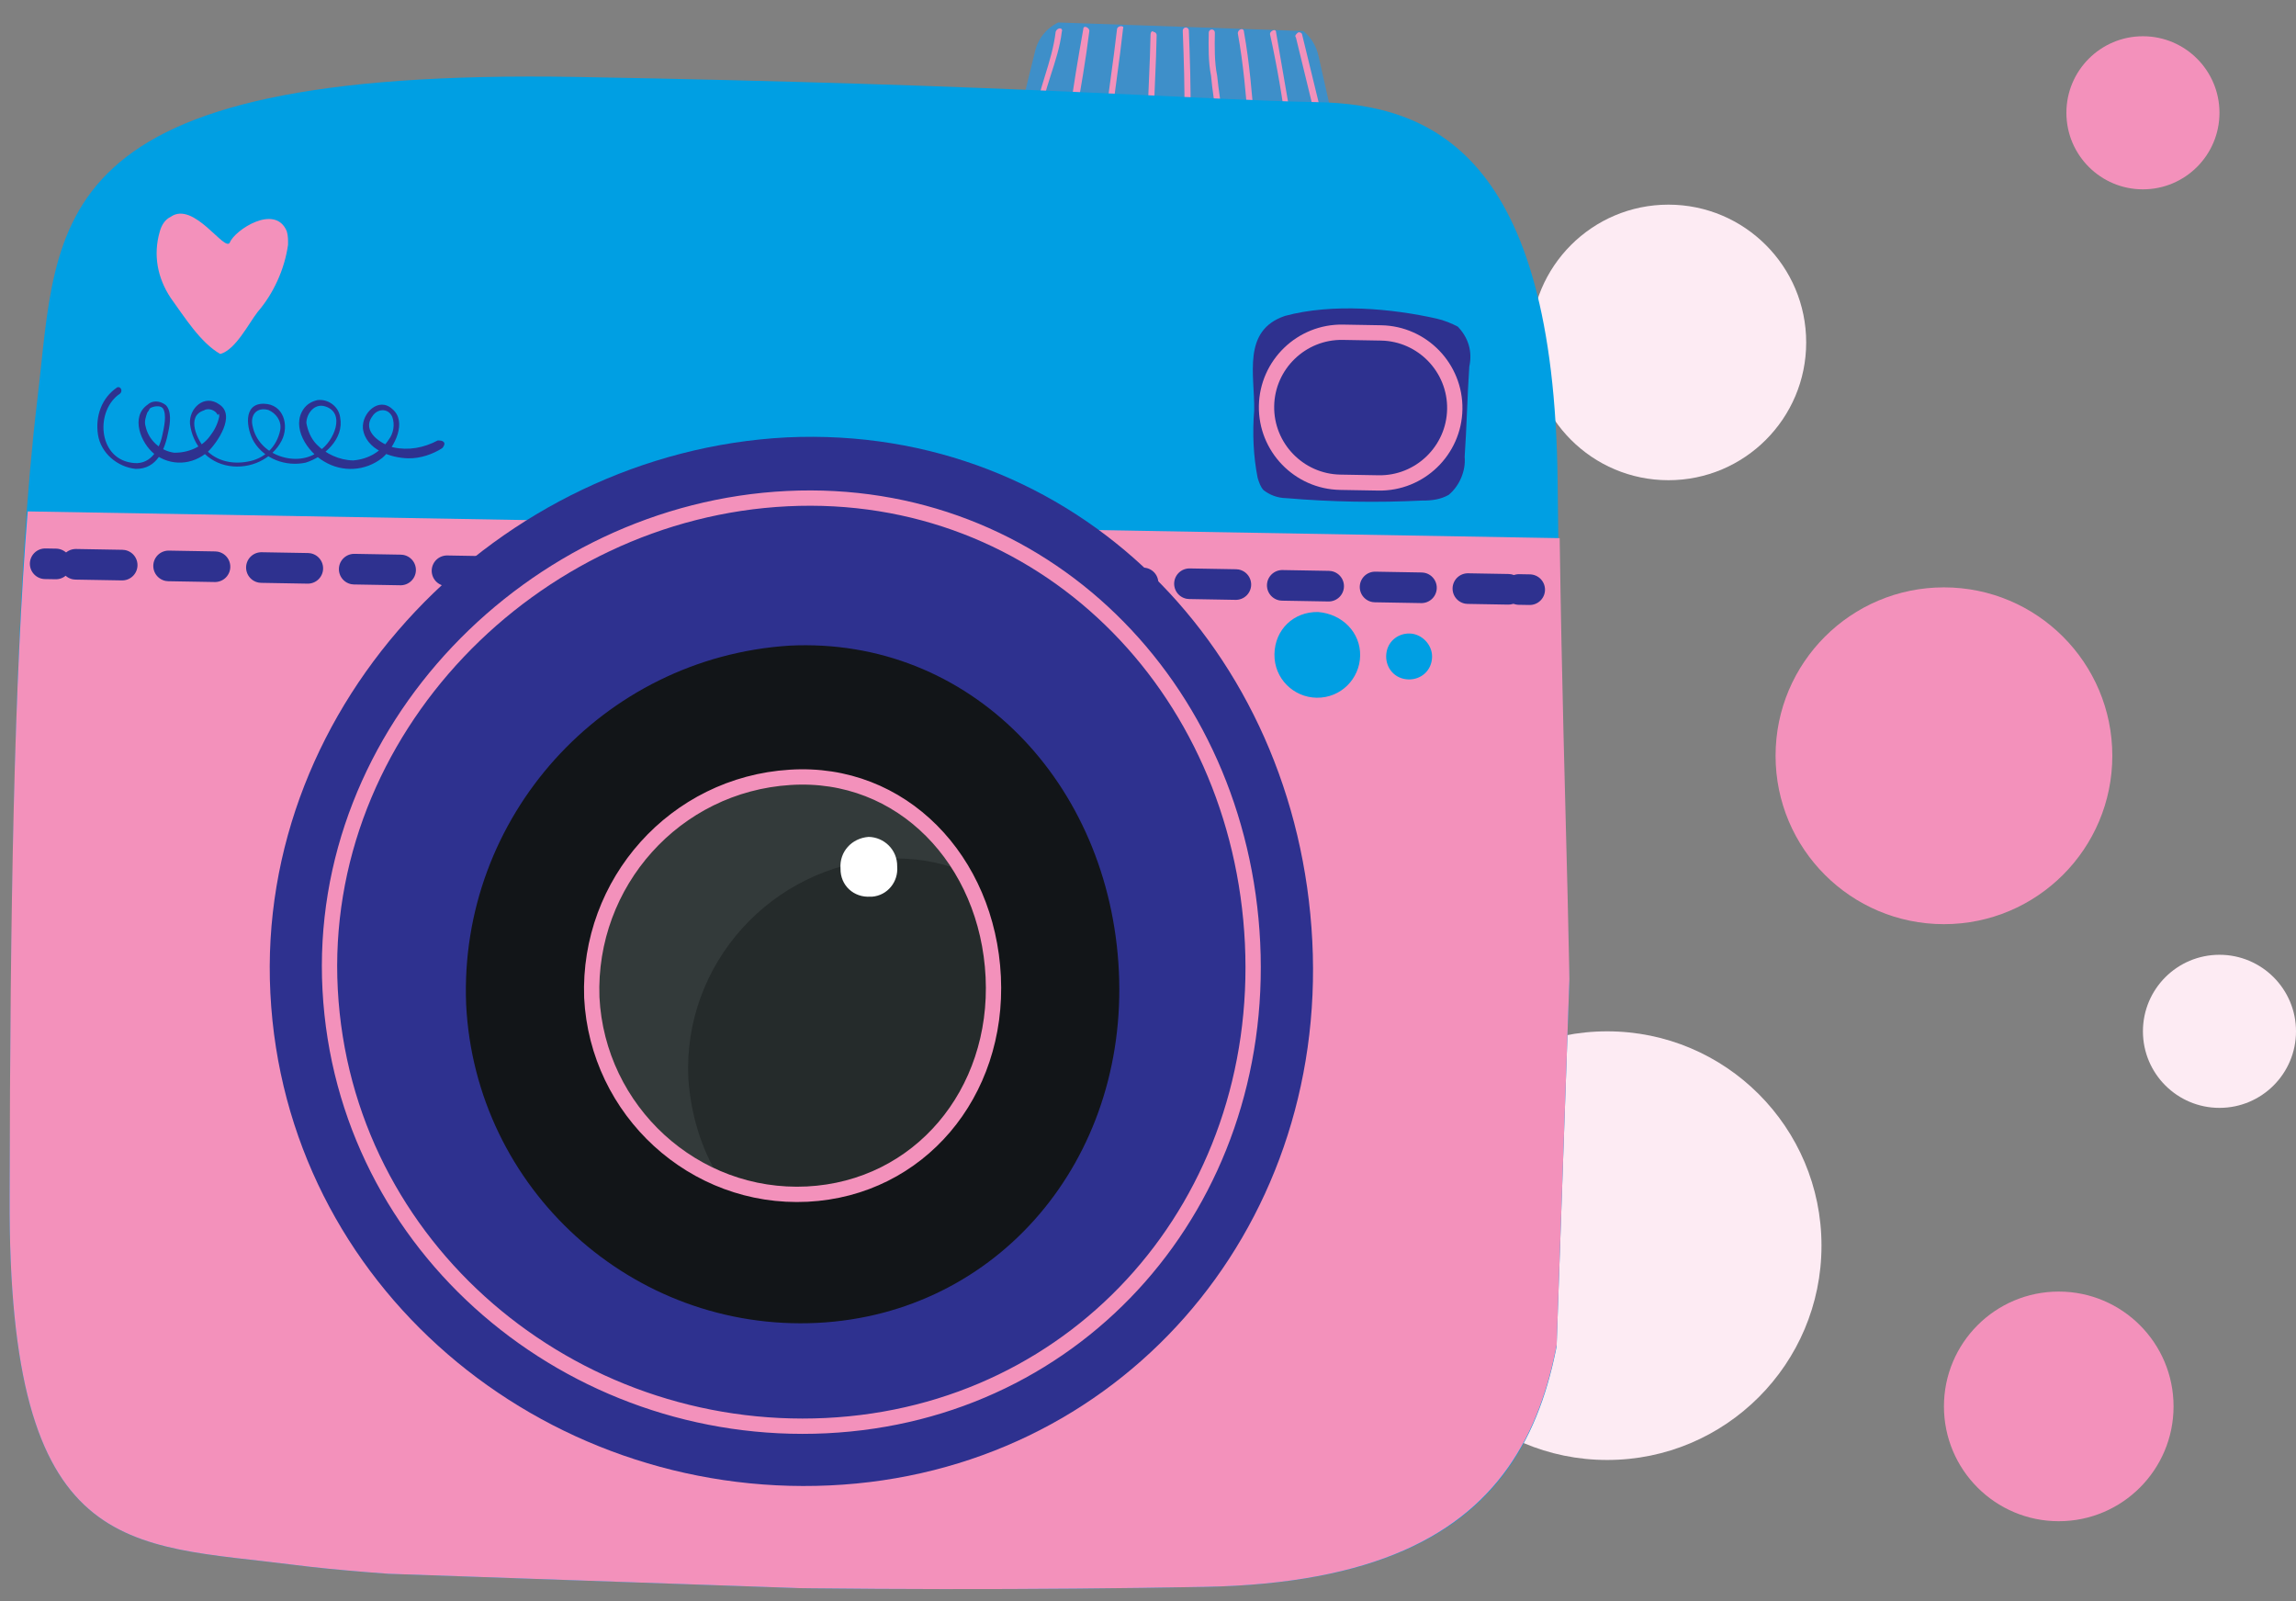
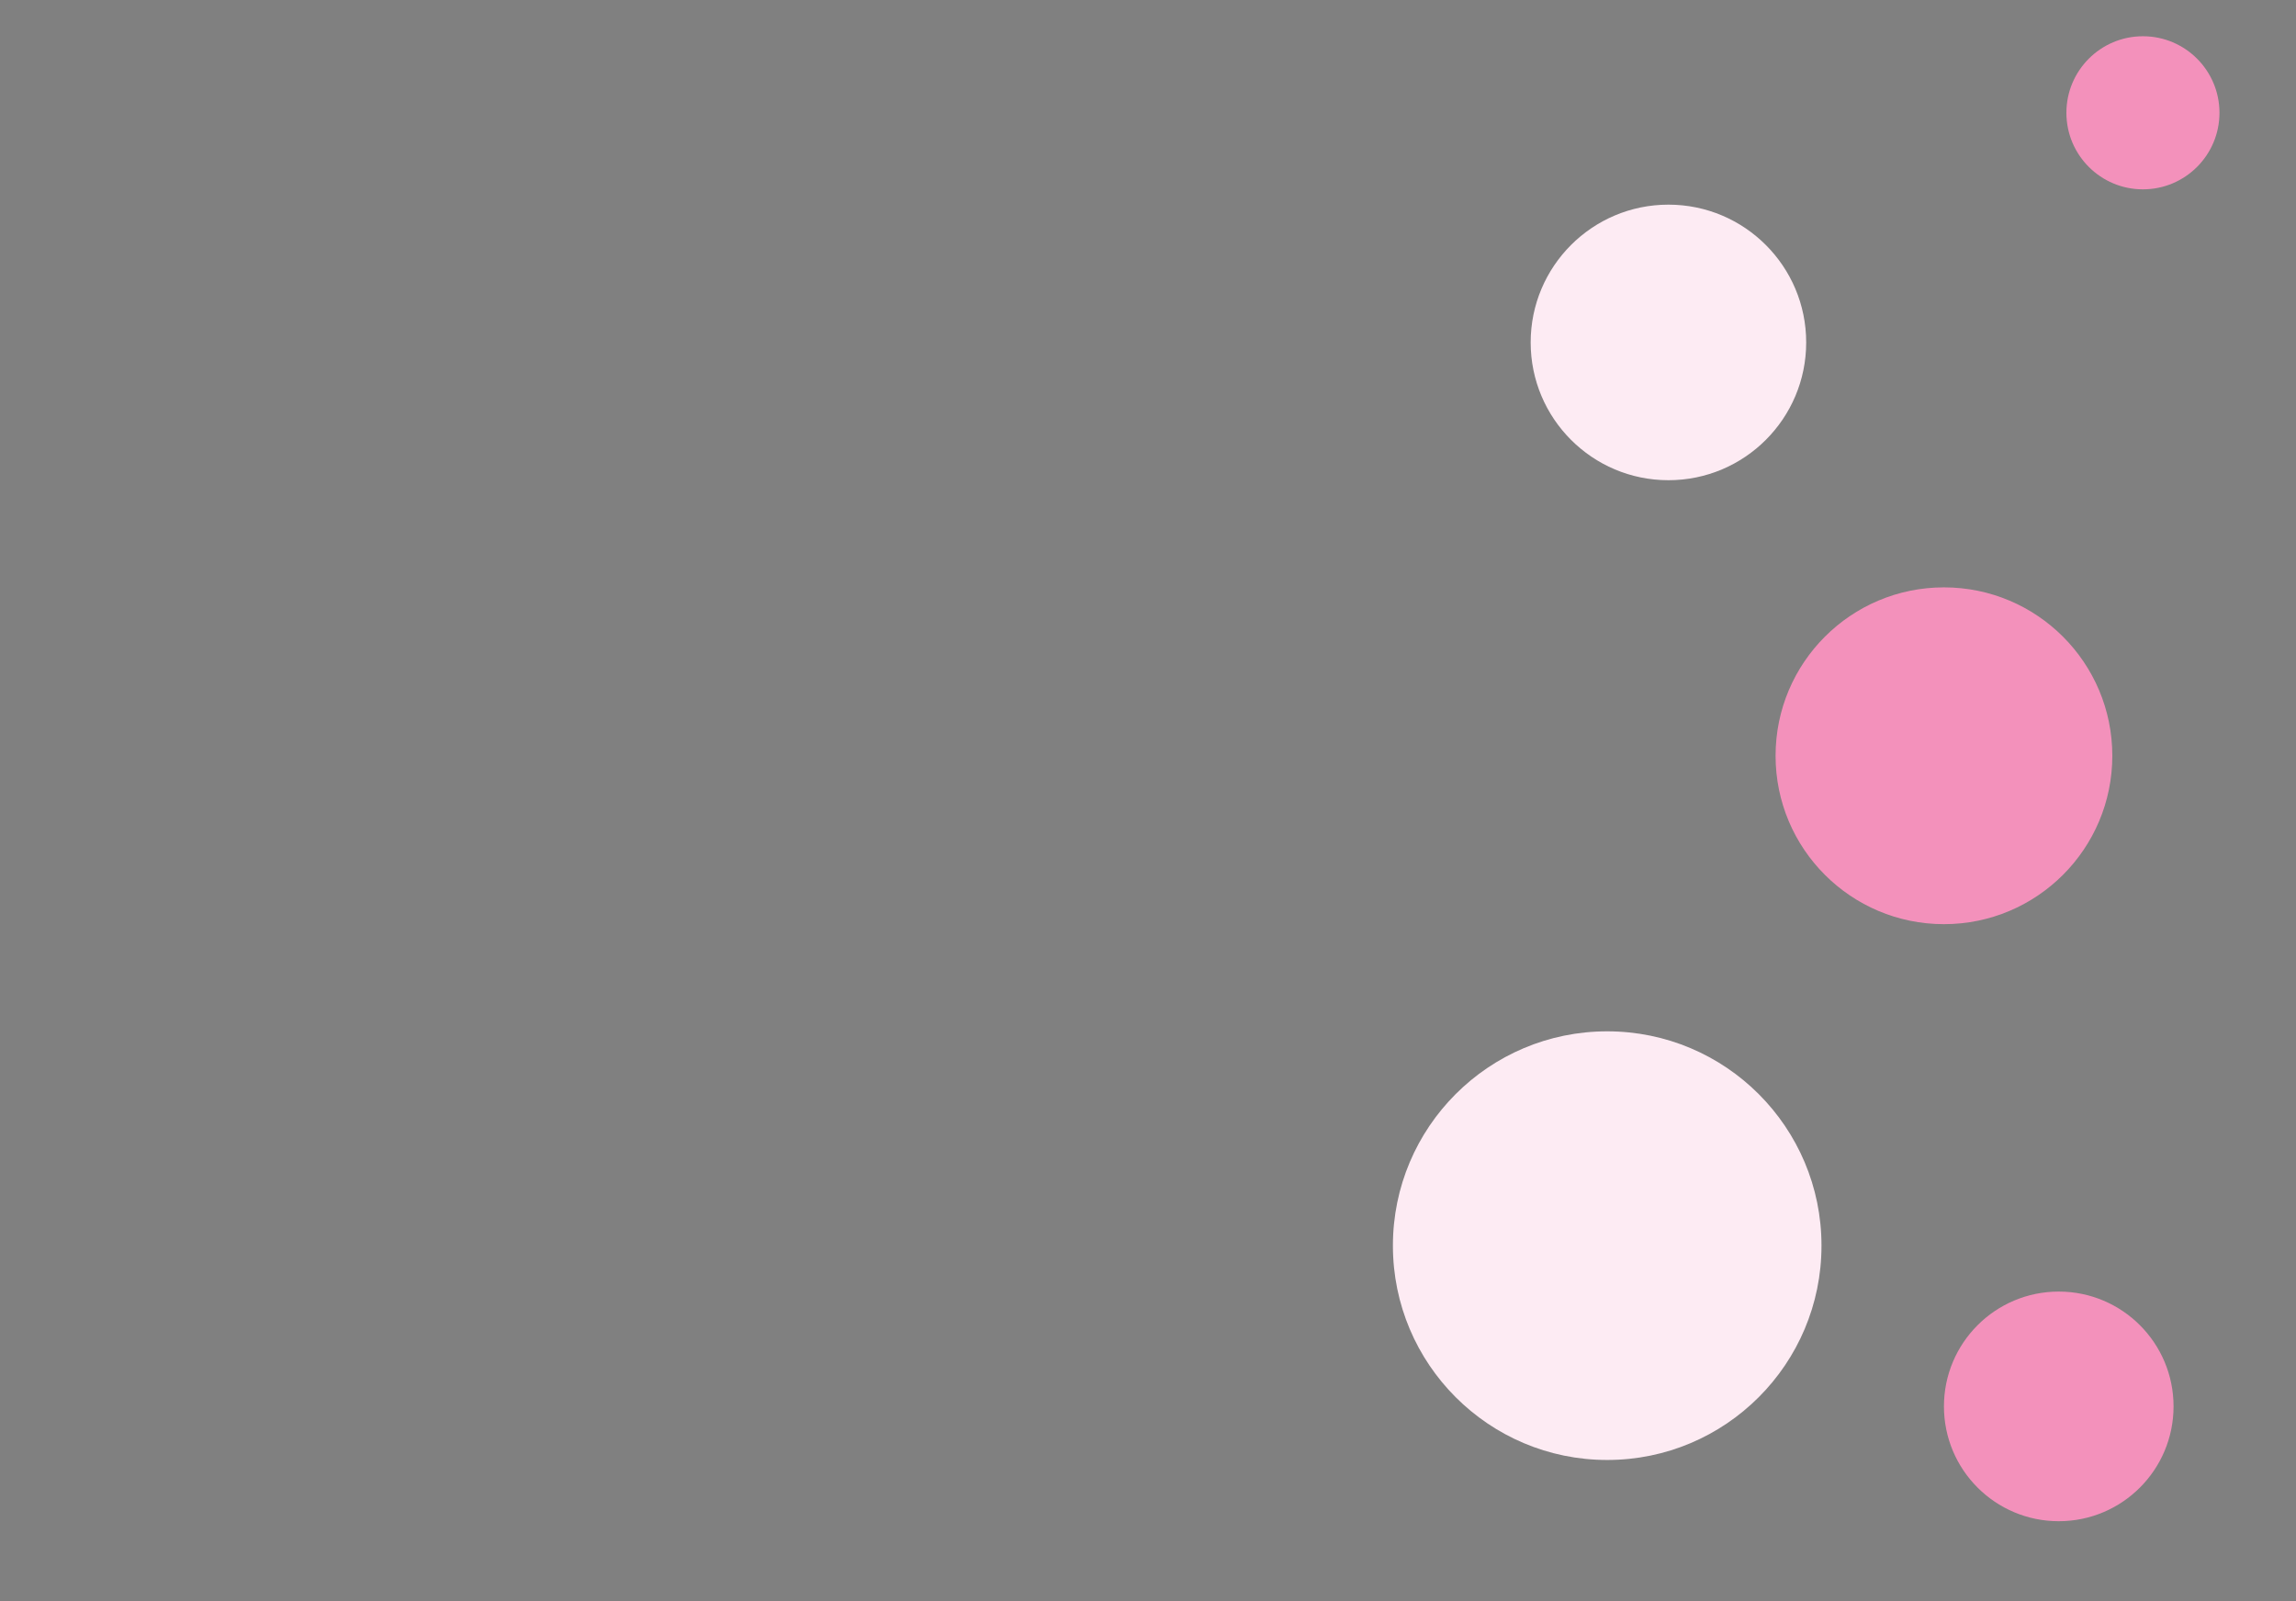
<svg xmlns="http://www.w3.org/2000/svg" xmlns:xlink="http://www.w3.org/1999/xlink" viewBox="0 0 150 104.6" xml:space="preserve">
  <rect x="0" y="0" width="150" height="104.6" fill="#808080" stroke="none" />
  <g transform="translate(-393 -356.632)">
    <circle fill="#FDEBF3" cx="502" cy="379" r="9" />
    <circle fill="#F391BB" cx="520" cy="406" r="11" />
    <circle fill="#FDEBF3" cx="498" cy="438" r="14" />
    <circle fill="#F391BB" cx="533" cy="364" r="5" />
    <g transform="rotate(1 -20235.593 22797.772)">
      <defs>
-         <path id="a" transform="rotate(-89 51.017 51.398) scale(1)" d="M-.4.4h102.8v102H-.4z" />
-       </defs>
+         </defs>
      <clipPath id="b">
        <use xlink:href="#a" overflow="visible" />
      </clipPath>
      <g clip-path="url(#b)">
        <path fill="#3E8FC9" d="m65.1 5.6.8-3.5C66.2.9 67.3 0 68.6 0h13.1c1.3 0 2.4.9 2.7 2.2l1 4.1-20.3-.7z" />
-         <path fill="#F391BB" d="M67.2.9c-.2 2-1.1 3.8-1.3 5.8 0 .3.4.3.4 0 .1-2 1.1-3.8 1.3-5.8.1-.3-.3-.3-.4 0M69 .7c-.3 1.9-.6 3.8-.8 5.7 0 .3.4.4.4.1.3-1.9.6-3.8.8-5.7 0-.2-.4-.4-.4-.1M71.2.7c-.2 2.1-.5 4.2-.7 6.3 0 .3.4.3.4 0 .2-2.1.5-4.2.7-6.4.1-.2-.4-.2-.4.1M73.4 1c0 1.9-.1 3.9-.1 5.8 0 .1.1.2.2.2s.2-.1.2-.2c0-1.9.1-3.9.1-5.8 0-.1-.1-.2-.2-.2-.1-.1-.2 0-.2.2M75.5.7c.1 1.8.2 3.7.2 5.5 0 .1.1.2.2.2s.2-.1.2-.2c0-1.8-.1-3.7-.2-5.5 0-.3-.4-.3-.4 0M77.2.8c0 .9 0 1.9.2 2.8.1 1 .3 1.9.4 2.9 0 .3.5.2.4-.1-.1-.9-.3-1.9-.4-2.8-.2-.9-.2-1.9-.2-2.8 0-.3-.4-.3-.4 0M79.1.8c.4 2 .6 4 .8 6 0 .3.5.3.4 0-.2-2-.4-4.1-.8-6.1 0-.3-.4-.2-.4.1M81.2.8c.5 2.1.9 4.2 1.2 6.3 0 .3.5.2.4-.1L81.6.7c0-.3-.4-.1-.4.1M82.9 1l1.6 6.1c0 .1.2.2.3.1.1 0 .2-.1.1-.3L83.3.8c0-.1-.2-.2-.3-.1-.1.1-.2.2-.1.3" />
+         <path fill="#F391BB" d="M67.2.9c-.2 2-1.1 3.8-1.3 5.8 0 .3.4.3.4 0 .1-2 1.1-3.8 1.3-5.8.1-.3-.3-.3-.4 0M69 .7c-.3 1.9-.6 3.8-.8 5.7 0 .3.4.4.4.1.3-1.9.6-3.8.8-5.7 0-.2-.4-.4-.4-.1M71.2.7c-.2 2.1-.5 4.2-.7 6.3 0 .3.4.3.4 0 .2-2.1.5-4.2.7-6.4.1-.2-.4-.2-.4.1M73.4 1c0 1.9-.1 3.9-.1 5.8 0 .1.1.2.2.2s.2-.1.2-.2c0-1.9.1-3.9.1-5.8 0-.1-.1-.2-.2-.2-.1-.1-.2 0-.2.2M75.5.7c.1 1.8.2 3.7.2 5.5 0 .1.1.2.2.2c0-1.8-.1-3.7-.2-5.5 0-.3-.4-.3-.4 0M77.2.8c0 .9 0 1.9.2 2.8.1 1 .3 1.9.4 2.9 0 .3.5.2.4-.1-.1-.9-.3-1.9-.4-2.8-.2-.9-.2-1.9-.2-2.8 0-.3-.4-.3-.4 0M79.1.8c.4 2 .6 4 .8 6 0 .3.5.3.4 0-.2-2-.4-4.1-.8-6.1 0-.3-.4-.2-.4.1M81.2.8c.5 2.1.9 4.2 1.2 6.3 0 .3.5.2.4-.1L81.6.7c0-.3-.4-.1-.4.1M82.9 1l1.6 6.1c0 .1.2.2.3.1.1 0 .2-.1.1-.3L83.3.8c0-.1-.2-.2-.3-.1-.1.1-.2.2-.1.3" />
        <path fill="#009FE3" d="M36 4.4c29 0 40.8.8 48.3.8s15.6 3.1 16.2 24.5 1.6 32.2 1.6 45.8-1.2 26-23.4 26.8-48.6.8-59.5-.4c-10.9-1.2-18.7 0-19-23.7s-.3-40.4.9-52.1S.8 4.4 36 4.4" />
        <path fill="#F391BB" d="M.2 78.2c.3 23.7 8.1 22.5 19 23.7 10.9 1.2 37.4 1.2 59.5.4 22.1-.8 23.4-13.2 23.4-26.8 0-12.8-.8-23.2-1.4-42.1H.6c-.7 11-.7 25.6-.4 44.8" />
-         <path fill="#2E318F" d="M6.3 25.2c-1 .7-1.4 1.9-1.2 3.1.2 1.2 1.3 2.1 2.5 2.2 1.4 0 1.9-1.3 2.1-2.5.1-.5.2-1.3-.2-1.7-.4-.3-.9-.3-1.2 0-1.1.8-.4 2.5.5 3.2 1.1.8 2.5.7 3.5-.2.6-.6 1.8-2.4.7-3.1-1-.7-2 .3-1.9 1.3.2 1.4 1.2 2.5 2.6 2.7 1.4.2 2.8-.5 3.4-1.7.5-1 .1-2.4-1.2-2.4-1.4 0-1.1 1.7-.6 2.5.7 1.1 2.1 1.6 3.4 1.3 1.2-.4 2.5-1.6 2.2-3-.1-.7-.8-1.2-1.5-1.1-.4.1-.7.3-.9.6-.8 1.2.3 2.8 1.4 3.4 1.2.7 2.7.6 3.8-.3.8-.7 1.6-2.4.6-3.2-.9-.8-2 .3-1.9 1.3.2 1.4 1.9 1.9 3 1.9.8 0 1.6-.3 2.2-.7.1-.1.2-.3.1-.4-.1-.1-.2-.1-.4-.1-.9.5-1.9.7-2.9.5-.8-.2-2.1-1-1.4-2 .3-.5 1-.6 1.3 0 .2.5.1 1.1-.2 1.5-.5.8-1.3 1.3-2.3 1.4-.9 0-1.8-.4-2.4-1-.4-.4-.6-.9-.7-1.4 0-.6.5-1.3 1.2-1.1 1.4.4.6 2.3-.3 2.9-.7.6-1.7.7-2.6.4-.9-.3-1.6-1-1.8-1.9-.2-.7.2-1.3 1-1.1.5.2.9.7.8 1.3-.2 1.1-1 1.9-2.1 2.1-1 .2-2 0-2.7-.7-.6-.6-1.4-2.2-.2-2.6.3-.2.8 0 .9.3.1-.2.1 0 .1.1-.1.5-.3.9-.6 1.3-.5.7-1.4 1.1-2.3 1.1-.9-.1-1.7-.8-1.9-1.7-.1-.3 0-.6.1-.9.1-.1.1-.2.2-.3.2-.1.6-.2.8 0 .3.4.1 1.3 0 1.8-.2 1-.8 2-2 1.8-2.2-.3-2.4-3.4-.8-4.5.2-.2 0-.5-.2-.4" />
        <path fill="none" stroke="#2E318F" stroke-width="2" stroke-linecap="round" stroke-linejoin="round" d="M1.8 36.8h.7" />
        <path fill="none" stroke="#2E318F" stroke-width="2" stroke-linecap="round" stroke-linejoin="round" stroke-dasharray="3.032,3.032" d="M3.8 36.8h93.6" />
        <path fill="none" stroke="#2E318F" stroke-width="2" stroke-linecap="round" stroke-linejoin="round" d="M98.1 36.8h.7" />
        <path fill="#2E318F" d="M85 60c1.3 19-12.1 34.9-30.9 36.1S18.3 83.7 17 64.6c-1.3-19 14.3-35.6 33.1-36.9C68.9 26.5 83.7 41 85 60" />
-         <path fill="none" stroke="#F391BB" stroke-miterlimit="10" d="M81.1 60.2c1.1 16.9-10.7 30.9-27.3 32s-31.7-11-32.9-27.9 12.7-31.5 29.3-32.6S80 43.4 81.1 60.2z" />
        <path fill="#121518" d="M72.4 62.2c.8 12.3-7.5 22.5-19.3 23.3-12.1.8-22.5-8.4-23.3-20.4-.7-12.2 8.5-22.8 20.7-23.8 11.8-.8 21.1 8.6 21.9 20.9" />
        <path fill="#333A3A" d="M64.2 62.7c.5 7.6-4.6 13.9-11.9 14.4-7.4.5-13.8-5.2-14.3-12.6-.4-7.5 5.2-14 12.7-14.6 7.3-.6 13 5.2 13.5 12.8" />
        <path fill="#252B2B" d="M64.2 62.7c-.2-2.5-.9-4.8-2.2-6.9-1.6-.6-3.2-.8-4.9-.7-7.5.6-13.2 7.1-12.7 14.6.2 2.3.9 4.5 2.1 6.4 1.8.7 3.8 1 5.8.9 7.3-.4 12.4-6.7 11.9-14.3" />
        <path fill="none" stroke="#F391BB" stroke-miterlimit="10" d="M64.2 62.7c.5 7.6-4.6 13.9-11.9 14.4-7.4.5-13.8-5.2-14.3-12.6-.4-7.5 5.2-14 12.7-14.6 7.3-.6 13 5.2 13.5 12.8z" />
        <path fill="#FFF" d="M57.8 55.6c.1 1-.6 1.9-1.6 2h-.1c-1.1.1-2-.7-2-1.8-.1-1.1.7-2 1.8-2.1 1 0 1.9.8 1.9 1.9" />
        <path fill="#2E318F" d="M92.4 19.2c.5.1 1 .3 1.4.5.7.7 1 1.6.8 2.6-.1 2-.1 4-.2 5.9.1.9-.3 1.9-1 2.5-.5.3-1.1.4-1.7.4-3 .2-5.9.2-8.9 0-.6 0-1.1-.2-1.5-.5-.2-.2-.3-.5-.4-.8-.3-1.4-.4-2.9-.3-4.4 0-2.3-.9-5.2 1.9-6.2 3.1-.9 7-.6 9.9 0" />
-         <path fill="#2E318F" d="M89.5 29.1h-4.1c-1.6 0-2.9-1.3-2.9-2.9v-2.1c0-1.6 1.3-2.9 2.9-2.9h4.1c1.6 0 2.9 1.3 2.9 2.9v2.1c.1 1.6-1.2 2.9-2.9 2.9" />
        <path fill="none" stroke="#F391BB" stroke-miterlimit="10" d="M86.3 20.2h2.5c2.7 0 4.9 2.2 4.9 4.9S91.5 30 88.8 30h-2.5c-2.7 0-4.9-2.2-4.9-4.9s2.2-4.9 4.9-4.9z" />
        <path fill="#009FE3" d="M87.8 41.3c0 1.5-1.2 2.8-2.8 2.8-1.5 0-2.8-1.2-2.8-2.8s1.2-2.8 2.8-2.8c1.6.1 2.8 1.3 2.8 2.8M92.5 41.3c0 .9-.7 1.5-1.5 1.5-.9 0-1.5-.7-1.5-1.5 0-.9.7-1.5 1.5-1.5s1.5.7 1.5 1.5" />
        <path fill="#F391BB" d="M9.6 14c-.4.2-.6.6-.7 1-.4 1.5-.1 3 .8 4.3.9 1.2 2 2.9 3.3 3.6 1-.3 1.8-2 2.4-2.8 1-1.2 1.7-2.8 1.9-4.4 0-.3 0-.6-.1-.9-.8-1.8-3.4 0-3.7.8-.3.7-2.4-2.7-3.9-1.6" />
      </g>
    </g>
-     <circle fill="#FDEBF3" cx="538" cy="424" r="5" />
    <circle fill="#F391BB" cx="527.5" cy="448.5" r="7.5" />
  </g>
</svg>